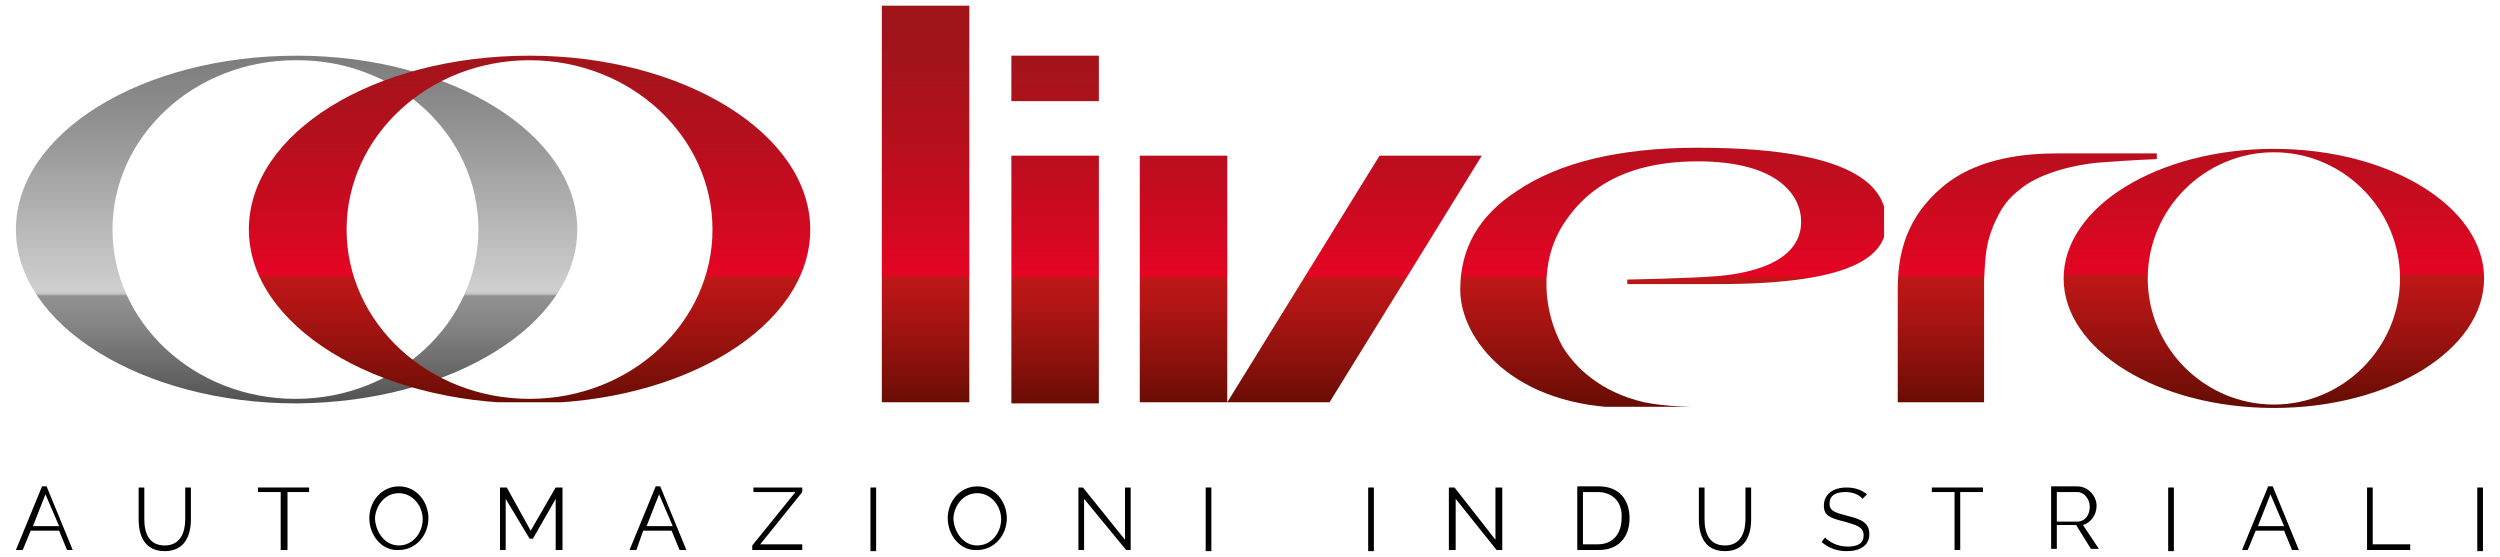
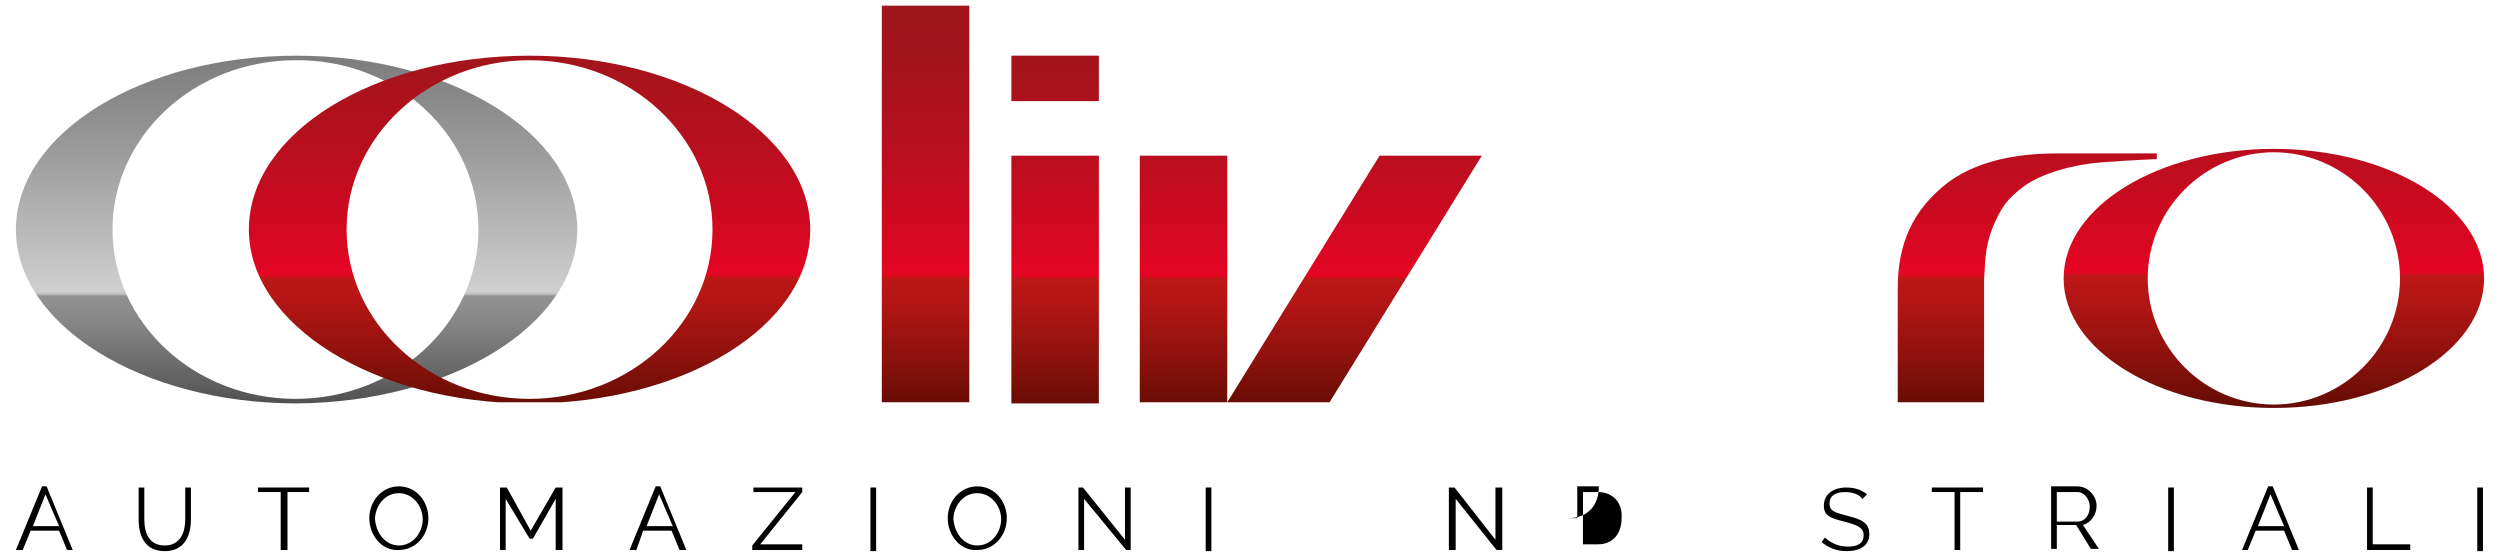
<svg xmlns="http://www.w3.org/2000/svg" xmlns:xlink="http://www.w3.org/1999/xlink" version="1.1" id="Capa_1" x="0px" y="0px" viewBox="0 0 220 49" style="enable-background:new 0 0 220 49;" xml:space="preserve">
  <style type="text/css"> .st0{clip-path:url(#SVGID_5_);fill:url(#SVGID_6_);} .st1{clip-path:url(#SVGID_8_);fill:url(#SVGID_9_);} .st2{clip-path:url(#SVGID_11_);fill:url(#SVGID_12_);} .st3{clip-path:url(#SVGID_14_);fill:url(#SVGID_15_);} .st4{clip-path:url(#SVGID_17_);fill:url(#SVGID_18_);} .st5{clip-path:url(#SVGID_20_);fill:url(#SVGID_21_);} .st6{clip-path:url(#SVGID_23_);fill:url(#SVGID_24_);} .st7{clip-path:url(#SVGID_26_);fill:url(#SVGID_27_);} </style>
  <g>
    <g>
      <defs>
        <path id="SVGID_1_" d="M42.1,20.2c0,8.2-7.2,14.9-16.1,14.9c-8.9,0-16.1-6.7-16.1-14.9c0-8.2,7.2-14.9,16.1-14.9 C34.9,5.2,42.1,11.9,42.1,20.2 M50.8,20.2c0-8.4-11.1-15.3-24.7-15.3c-13.6,0-24.7,6.8-24.7,15.3c0,8.4,11.1,15.3,24.7,15.3 C39.7,35.4,50.8,28.6,50.8,20.2" />
      </defs>
      <linearGradient id="SVGID_2_" gradientUnits="userSpaceOnUse" x1="-1060.402" y1="105.043" x2="-1060.402" y2="137.264" gradientTransform="matrix(-1 0 0 -1 -1034.345 141.839)">
        <stop offset="0" style="stop-color:#464646" />
        <stop offset="9.855045e-02" style="stop-color:#606060" />
        <stop offset="0.252" style="stop-color:#848484" />
        <stop offset="0.334" style="stop-color:#929292" />
        <stop offset="0.336" style="stop-color:#A8A8A8" />
        <stop offset="0.338" style="stop-color:#B9B9B9" />
        <stop offset="0.341" style="stop-color:#C6C6C6" />
        <stop offset="0.345" style="stop-color:#CDCDCD" />
        <stop offset="0.355" style="stop-color:#CFCFCF" />
        <stop offset="0.379" style="stop-color:#CBCBCB" />
        <stop offset="0.799" style="stop-color:#929292" />
        <stop offset="1" style="stop-color:#7B7B7B" />
      </linearGradient>
      <use xlink:href="#SVGID_1_" style="overflow:visible;fill:url(#SVGID_2_);" />
      <clipPath id="SVGID_3_">
        <use xlink:href="#SVGID_1_" style="overflow:visible;" />
      </clipPath>
    </g>
    <g>
      <defs>
        <rect id="SVGID_4_" x="77.6" y="0.5" width="7.7" height="34.9" />
      </defs>
      <clipPath id="SVGID_5_">
        <use xlink:href="#SVGID_4_" style="overflow:visible;" />
      </clipPath>
      <linearGradient id="SVGID_6_" gradientUnits="userSpaceOnUse" x1="-1211.749" y1="-334.843" x2="-1209.194" y2="-334.843" gradientTransform="matrix(0 -14.945 -14.945 0 -4922.901 -18071.58)">
        <stop offset="0" style="stop-color:#520A00" />
        <stop offset="7.833120e-04" style="stop-color:#520A00" />
        <stop offset="0.167" style="stop-color:#8C110C" />
        <stop offset="0.29" style="stop-color:#B01514" />
        <stop offset="0.356" style="stop-color:#BE1717" />
        <stop offset="0.357" style="stop-color:#CE0F1C" />
        <stop offset="0.359" style="stop-color:#DB0920" />
        <stop offset="0.362" style="stop-color:#E20622" />
        <stop offset="0.368" style="stop-color:#E40523" />
        <stop offset="0.506" style="stop-color:#CC0A20" />
        <stop offset="0.694" style="stop-color:#B3101D" />
        <stop offset="0.865" style="stop-color:#A3141B" />
        <stop offset="1" style="stop-color:#9E151A" />
      </linearGradient>
      <rect x="77.6" y="0.5" class="st0" width="7.7" height="34.9" />
    </g>
    <g>
      <defs>
        <rect id="SVGID_7_" x="89" y="4.9" width="7.7" height="4" />
      </defs>
      <clipPath id="SVGID_8_">
        <use xlink:href="#SVGID_7_" style="overflow:visible;" />
      </clipPath>
      <linearGradient id="SVGID_9_" gradientUnits="userSpaceOnUse" x1="-1211.749" y1="-335.308" x2="-1209.194" y2="-335.308" gradientTransform="matrix(0 -14.945 -14.945 0 -4918.424 -18071.504)">
        <stop offset="0" style="stop-color:#520A00" />
        <stop offset="7.833120e-04" style="stop-color:#520A00" />
        <stop offset="0.167" style="stop-color:#8C110C" />
        <stop offset="0.29" style="stop-color:#B01514" />
        <stop offset="0.356" style="stop-color:#BE1717" />
        <stop offset="0.357" style="stop-color:#CE0F1C" />
        <stop offset="0.359" style="stop-color:#DB0920" />
        <stop offset="0.362" style="stop-color:#E20622" />
        <stop offset="0.368" style="stop-color:#E40523" />
        <stop offset="0.506" style="stop-color:#CC0A20" />
        <stop offset="0.694" style="stop-color:#B3101D" />
        <stop offset="0.865" style="stop-color:#A3141B" />
        <stop offset="1" style="stop-color:#9E151A" />
      </linearGradient>
      <rect x="89" y="4.9" class="st1" width="7.7" height="4" />
    </g>
    <g>
      <defs>
        <rect id="SVGID_10_" x="89" y="13.7" width="7.7" height="21.8" />
      </defs>
      <clipPath id="SVGID_11_">
        <use xlink:href="#SVGID_10_" style="overflow:visible;" />
      </clipPath>
      <linearGradient id="SVGID_12_" gradientUnits="userSpaceOnUse" x1="-1211.749" y1="-335.308" x2="-1209.194" y2="-335.308" gradientTransform="matrix(0 -14.945 -14.945 0 -4918.428 -18071.519)">
        <stop offset="0" style="stop-color:#520A00" />
        <stop offset="7.833120e-04" style="stop-color:#520A00" />
        <stop offset="0.167" style="stop-color:#8C110C" />
        <stop offset="0.29" style="stop-color:#B01514" />
        <stop offset="0.356" style="stop-color:#BE1717" />
        <stop offset="0.357" style="stop-color:#CE0F1C" />
        <stop offset="0.359" style="stop-color:#DB0920" />
        <stop offset="0.362" style="stop-color:#E20622" />
        <stop offset="0.368" style="stop-color:#E40523" />
        <stop offset="0.506" style="stop-color:#CC0A20" />
        <stop offset="0.694" style="stop-color:#B3101D" />
        <stop offset="0.865" style="stop-color:#A3141B" />
        <stop offset="1" style="stop-color:#9E151A" />
      </linearGradient>
      <rect x="89" y="13.7" class="st2" width="7.7" height="21.8" />
    </g>
    <g>
      <defs>
        <path id="SVGID_13_" d="M30.5,20.2c0-8.2,7.2-14.9,16.1-14.9c8.9,0,16.1,6.7,16.1,14.9c0,8.2-7.2,14.9-16.1,14.9 C37.7,35.1,30.5,28.4,30.5,20.2 M21.9,20.2c0,8.4,11.1,15.3,24.7,15.3c13.6,0,24.7-6.8,24.7-15.3c0-8.4-11.1-15.3-24.7-15.3 C32.9,4.9,21.9,11.7,21.9,20.2" />
      </defs>
      <clipPath id="SVGID_14_">
        <use xlink:href="#SVGID_13_" style="overflow:visible;" />
      </clipPath>
      <linearGradient id="SVGID_15_" gradientUnits="userSpaceOnUse" x1="-1211.749" y1="-333.998" x2="-1209.194" y2="-333.998" gradientTransform="matrix(0 -14.945 -14.945 0 -4945.152 -18071.594)">
        <stop offset="0" style="stop-color:#520A00" />
        <stop offset="7.833120e-04" style="stop-color:#520A00" />
        <stop offset="0.167" style="stop-color:#8C110C" />
        <stop offset="0.29" style="stop-color:#B01514" />
        <stop offset="0.356" style="stop-color:#BE1717" />
        <stop offset="0.357" style="stop-color:#CE0F1C" />
        <stop offset="0.359" style="stop-color:#DB0920" />
        <stop offset="0.362" style="stop-color:#E20622" />
        <stop offset="0.368" style="stop-color:#E40523" />
        <stop offset="0.506" style="stop-color:#CC0A20" />
        <stop offset="0.694" style="stop-color:#B3101D" />
        <stop offset="0.865" style="stop-color:#A3141B" />
        <stop offset="1" style="stop-color:#9E151A" />
      </linearGradient>
      <rect x="21.9" y="4.9" class="st3" width="49.4" height="30.5" />
    </g>
    <g>
      <defs>
        <path id="SVGID_16_" d="M189,24.5c0-6.1,5-11.1,11.1-11.1c6.1,0,11.1,5,11.1,11.1c0,6.1-5,11.1-11.1,11.1 C194,35.6,189,30.6,189,24.5 M181.6,24.5c0,6.3,8.3,11.4,18.5,11.4c10.2,0,18.5-5.1,18.5-11.4c0-6.3-8.3-11.4-18.5-11.4 C189.9,13.1,181.6,18.2,181.6,24.5" />
      </defs>
      <clipPath id="SVGID_17_">
        <use xlink:href="#SVGID_16_" style="overflow:visible;" />
      </clipPath>
      <linearGradient id="SVGID_18_" gradientUnits="userSpaceOnUse" x1="-1211.748" y1="-340.059" x2="-1209.194" y2="-340.059" gradientTransform="matrix(0 -14.945 -14.945 0 -4882.254 -18071.731)">
        <stop offset="0" style="stop-color:#520A00" />
        <stop offset="7.833120e-04" style="stop-color:#520A00" />
        <stop offset="0.167" style="stop-color:#8C110C" />
        <stop offset="0.29" style="stop-color:#B01514" />
        <stop offset="0.356" style="stop-color:#BE1717" />
        <stop offset="0.357" style="stop-color:#CE0F1C" />
        <stop offset="0.359" style="stop-color:#DB0920" />
        <stop offset="0.362" style="stop-color:#E20622" />
        <stop offset="0.368" style="stop-color:#E40523" />
        <stop offset="0.506" style="stop-color:#CC0A20" />
        <stop offset="0.694" style="stop-color:#B3101D" />
        <stop offset="0.865" style="stop-color:#A3141B" />
        <stop offset="1" style="stop-color:#9E151A" />
      </linearGradient>
      <rect x="181.6" y="13.1" class="st4" width="37" height="22.8" />
    </g>
    <g>
      <defs>
        <polygon id="SVGID_19_" points="121.4,13.7 108,35.4 108,13.7 100.3,13.7 100.3,35.4 117,35.4 130.4,13.7 " />
      </defs>
      <clipPath id="SVGID_20_">
        <use xlink:href="#SVGID_19_" style="overflow:visible;" />
      </clipPath>
      <linearGradient id="SVGID_21_" gradientUnits="userSpaceOnUse" x1="-1211.749" y1="-336.518" x2="-1209.194" y2="-336.518" gradientTransform="matrix(0 -14.945 -14.945 0 -4914.006 -18071.519)">
        <stop offset="0" style="stop-color:#520A00" />
        <stop offset="7.833120e-04" style="stop-color:#520A00" />
        <stop offset="0.167" style="stop-color:#8C110C" />
        <stop offset="0.29" style="stop-color:#B01514" />
        <stop offset="0.356" style="stop-color:#BE1717" />
        <stop offset="0.357" style="stop-color:#CE0F1C" />
        <stop offset="0.359" style="stop-color:#DB0920" />
        <stop offset="0.362" style="stop-color:#E20622" />
        <stop offset="0.368" style="stop-color:#E40523" />
        <stop offset="0.506" style="stop-color:#CC0A20" />
        <stop offset="0.694" style="stop-color:#B3101D" />
        <stop offset="0.865" style="stop-color:#A3141B" />
        <stop offset="1" style="stop-color:#9E151A" />
      </linearGradient>
      <rect x="100.3" y="13.7" class="st5" width="30.1" height="21.8" />
    </g>
    <g>
      <defs>
        <path id="SVGID_22_" d="M181,13.5c-2.8,0-6.6,0.4-9.5,2.5c-3.3,2.5-4.5,5.6-4.5,9.4v10h7.6V24.6v0v0c0.1-2.2,0.2-3.2,0.8-4.7 c0.7-1.6,1.2-2.4,2.7-3.5c1.5-1.1,4.2-1.9,6.7-2.1c2.5-0.2,5-0.3,5-0.3v-0.5H181z" />
      </defs>
      <clipPath id="SVGID_23_">
        <use xlink:href="#SVGID_22_" style="overflow:visible;" />
      </clipPath>
      <linearGradient id="SVGID_24_" gradientUnits="userSpaceOnUse" x1="-1211.749" y1="-338.991" x2="-1209.194" y2="-338.991" gradientTransform="matrix(0 -14.945 -14.945 0 -4887.937 -18071.58)">
        <stop offset="0" style="stop-color:#520A00" />
        <stop offset="7.833120e-04" style="stop-color:#520A00" />
        <stop offset="0.167" style="stop-color:#8C110C" />
        <stop offset="0.29" style="stop-color:#B01514" />
        <stop offset="0.356" style="stop-color:#BE1717" />
        <stop offset="0.357" style="stop-color:#CE0F1C" />
        <stop offset="0.359" style="stop-color:#DB0920" />
        <stop offset="0.362" style="stop-color:#E20622" />
        <stop offset="0.368" style="stop-color:#E40523" />
        <stop offset="0.506" style="stop-color:#CC0A20" />
        <stop offset="0.694" style="stop-color:#B3101D" />
        <stop offset="0.865" style="stop-color:#A3141B" />
        <stop offset="1" style="stop-color:#9E151A" />
      </linearGradient>
      <rect x="167" y="13.5" class="st6" width="22.9" height="21.9" />
    </g>
    <g>
      <defs>
-         <path id="SVGID_25_" d="M133.5,16.8c-3.4,2.2-5,5.1-5,8.7c0,4.3,4.6,10.4,15,10.4h5.6v-0.1c0,0-2.5,0-4.4-0.4 c-3.9-0.9-6.1-3.1-7.2-4.9c-1.7-3.1-2.1-7.4,0.1-10.8c1.5-2.3,4.5-5.5,11.8-5.5c7.2,0,9.1,3.1,9.1,5.3c0,3.8-5,4.6-7.4,4.8 c-2.4,0.2-7.9,0.3-7.9,0.3V25c0,0,7.9,0,8,0c12.6,0,14.8-2.8,14.8-5.4c0-2.6-1.7-6.6-16.6-6.6C142.5,13,137.2,14.3,133.5,16.8" />
-       </defs>
+         </defs>
      <clipPath id="SVGID_26_">
        <use xlink:href="#SVGID_25_" style="overflow:visible;" />
      </clipPath>
      <linearGradient id="SVGID_27_" gradientUnits="userSpaceOnUse" x1="-1211.749" y1="-337.906" x2="-1209.194" y2="-337.906" gradientTransform="matrix(0 -14.945 -14.945 0 -4903.015 -18071.535)">
        <stop offset="0" style="stop-color:#520A00" />
        <stop offset="7.833120e-04" style="stop-color:#520A00" />
        <stop offset="0.167" style="stop-color:#8C110C" />
        <stop offset="0.29" style="stop-color:#B01514" />
        <stop offset="0.356" style="stop-color:#BE1717" />
        <stop offset="0.357" style="stop-color:#CE0F1C" />
        <stop offset="0.359" style="stop-color:#DB0920" />
        <stop offset="0.362" style="stop-color:#E20622" />
        <stop offset="0.368" style="stop-color:#E40523" />
        <stop offset="0.506" style="stop-color:#CC0A20" />
        <stop offset="0.694" style="stop-color:#B3101D" />
        <stop offset="0.865" style="stop-color:#A3141B" />
        <stop offset="1" style="stop-color:#9E151A" />
      </linearGradient>
      <rect x="128.4" y="13" class="st7" width="37.4" height="22.8" />
    </g>
    <path d="M4,43.5l-1.1,2.8h2.3L4,43.5z M1.4,48.4l2.3-5.6h0.4l2.3,5.6H5.9l-0.7-1.7H2.7L2,48.4H1.4z" />
    <path d="M16.3,45.7v-2.8h0.5v2.8c0,1.5-0.6,2.8-2.3,2.8c-1.8,0-2.3-1.4-2.3-2.8v-2.8h0.5v2.8c0,1.2,0.4,2.3,1.8,2.3 C15.9,48,16.3,46.8,16.3,45.7" />
    <polygon points="27.2,43.3 25.3,43.3 25.3,48.4 24.7,48.4 24.7,43.3 22.7,43.3 22.7,42.9 27.2,42.9 " />
    <path d="M35.1,48c1.3,0,2.1-1.2,2.1-2.3c0-1.2-0.9-2.3-2.1-2.3c-1.3,0-2.1,1.2-2.1,2.3C33.1,46.9,33.9,48,35.1,48 M32.5,45.6 c0-1.5,1.1-2.8,2.6-2.8c1.6,0,2.6,1.4,2.6,2.8c0,1.5-1.1,2.8-2.6,2.8C33.6,48.5,32.5,47.1,32.5,45.6" />
    <polygon points="48.9,48.4 48.9,43.9 46.9,47.4 46.6,47.4 44.5,43.9 44.5,48.4 44,48.4 44,42.9 44.6,42.9 46.7,46.7 48.9,42.9 49.5,42.9 49.5,48.4 " />
    <path d="M58,43.5l-1.1,2.8h2.3L58,43.5z M55.4,48.4l2.3-5.6h0.4l2.3,5.6h-0.6l-0.7-1.7h-2.5L56,48.4H55.4z" />
    <polygon points="66.2,48 70,43.3 66.3,43.3 66.3,42.9 70.6,42.9 70.6,43.3 66.9,47.9 70.6,47.9 70.6,48.4 66.2,48.4 " />
    <rect x="76.6" y="42.9" width="0.5" height="5.6" />
    <path d="M86,48c1.3,0,2.1-1.2,2.1-2.3c0-1.2-0.9-2.3-2.1-2.3c-1.3,0-2.1,1.2-2.1,2.3C84,46.9,84.8,48,86,48 M83.4,45.6 c0-1.5,1.1-2.8,2.6-2.8c1.6,0,2.6,1.4,2.6,2.8c0,1.5-1.1,2.8-2.6,2.8C84.5,48.5,83.4,47.1,83.4,45.6" />
    <polygon points="95.4,43.9 95.4,48.4 94.9,48.4 94.9,42.9 95.3,42.9 99,47.5 99,42.9 99.5,42.9 99.5,48.4 99.1,48.4 " />
    <rect x="106.1" y="42.9" width="0.5" height="5.6" />
-     <rect x="120.4" y="42.9" width="0.5" height="5.6" />
    <polygon points="128.1,43.9 128.1,48.4 127.5,48.4 127.5,42.9 128,42.9 131.6,47.5 131.6,42.9 132.2,42.9 132.2,48.4 131.7,48.4 " />
-     <path d="M140.6,43.3h-1.3v4.6h1.3c1.4,0,2.1-1,2.1-2.3C142.8,44.3,142,43.3,140.6,43.3 M138.8,48.4v-5.6h1.9c1.8,0,2.7,1.2,2.7,2.8 c0,1.7-1,2.8-2.7,2.8H138.8z" />
-     <path d="M153.6,45.7v-2.8h0.5v2.8c0,1.5-0.6,2.8-2.3,2.8c-1.8,0-2.3-1.4-2.3-2.8v-2.8h0.5v2.8c0,1.2,0.4,2.3,1.8,2.3 C153.2,48,153.6,46.8,153.6,45.7" />
+     <path d="M140.6,43.3h-1.3v4.6h1.3c1.4,0,2.1-1,2.1-2.3C142.8,44.3,142,43.3,140.6,43.3 M138.8,48.4v-5.6h1.9c0,1.7-1,2.8-2.7,2.8H138.8z" />
    <path d="M163.9,43.9c-0.3-0.4-0.9-0.6-1.5-0.6c-1,0-1.4,0.4-1.4,1c0,0.7,0.5,0.8,1.6,1.1c1.2,0.3,1.9,0.6,1.9,1.6 c0,1-0.8,1.5-2,1.5c-0.9,0-1.6-0.3-2.2-0.8l0.3-0.4c0.4,0.4,1.1,0.8,2,0.8c0.9,0,1.4-0.3,1.4-1c0-0.7-0.6-0.9-1.7-1.2 c-1.2-0.3-1.8-0.5-1.8-1.4c0-1,0.8-1.6,2-1.6c0.7,0,1.3,0.2,1.8,0.6L163.9,43.9z" />
    <polygon points="174.5,43.3 172.5,43.3 172.5,48.4 172,48.4 172,43.3 170,43.3 170,42.9 174.5,42.9 " />
    <path d="M181,45.9h1.8c0.7,0,1.1-0.6,1.1-1.3c0-0.7-0.5-1.3-1.1-1.3H181V45.9z M180.5,48.4v-5.6h2.3c1,0,1.7,0.9,1.7,1.7 c0,0.8-0.5,1.5-1.2,1.7l1.4,2.1H184l-1.3-2.1H181v2.1H180.5z" />
    <rect x="190.8" y="42.9" width="0.5" height="5.6" />
    <path d="M199.8,43.5l-1.1,2.8h2.3L199.8,43.5z M197.3,48.4l2.3-5.6h0.4l2.3,5.6h-0.6l-0.7-1.7h-2.5l-0.7,1.7H197.3z" />
    <polygon points="208.3,48.4 208.3,42.9 208.8,42.9 208.8,47.9 212.1,47.9 212.1,48.4 " />
    <rect x="218" y="42.9" width="0.5" height="5.6" />
  </g>
</svg>